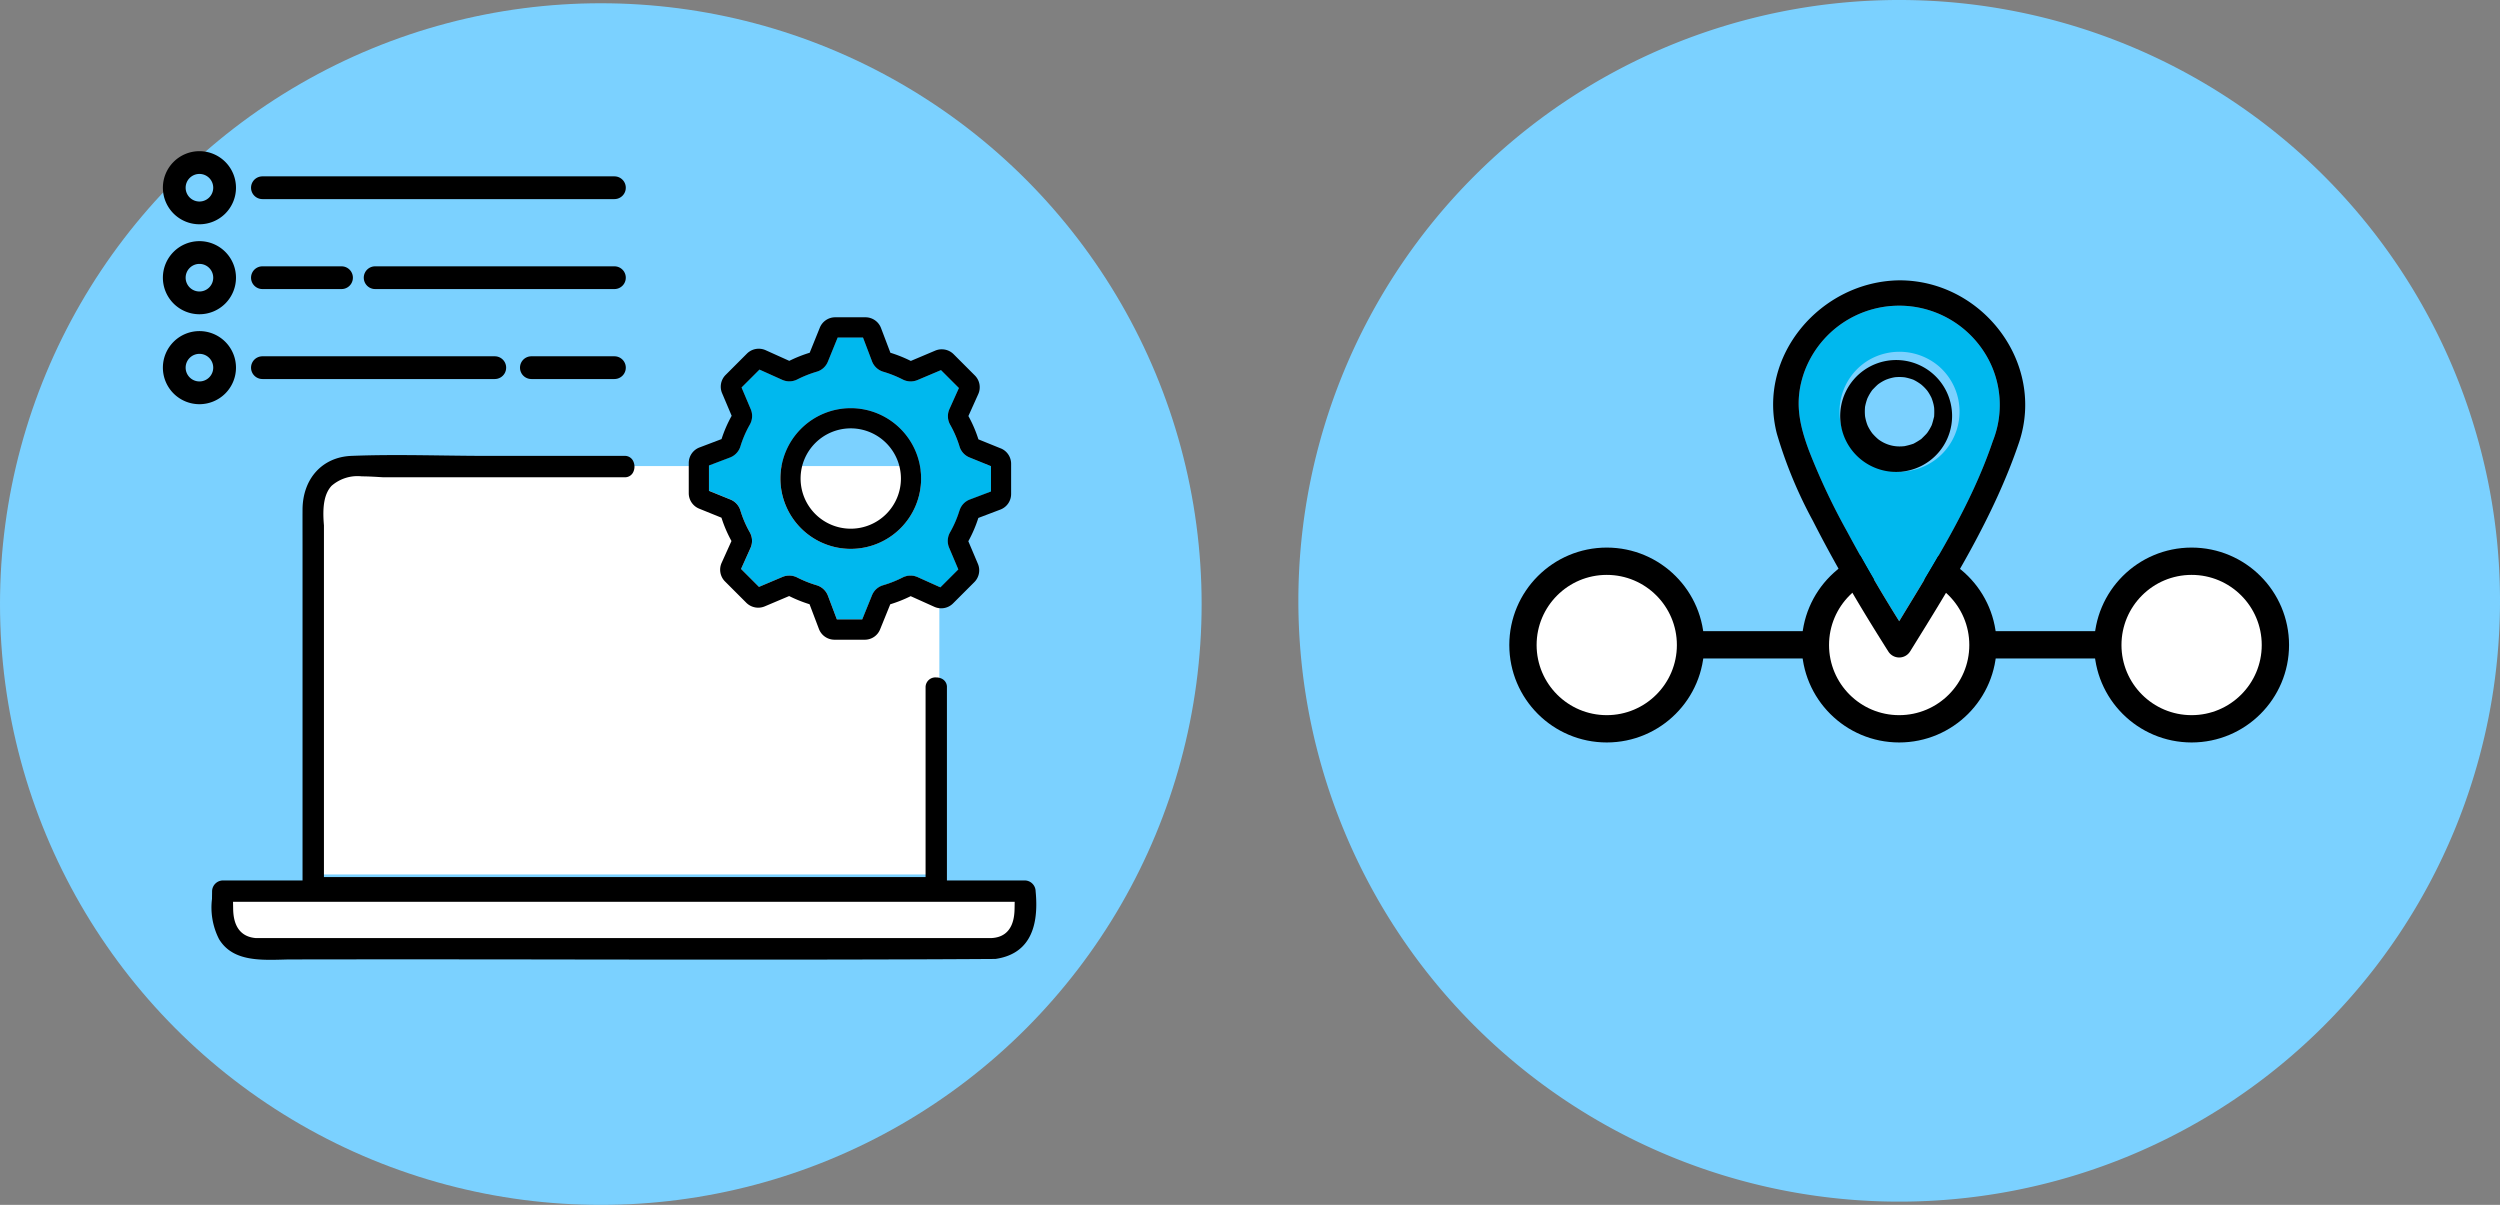
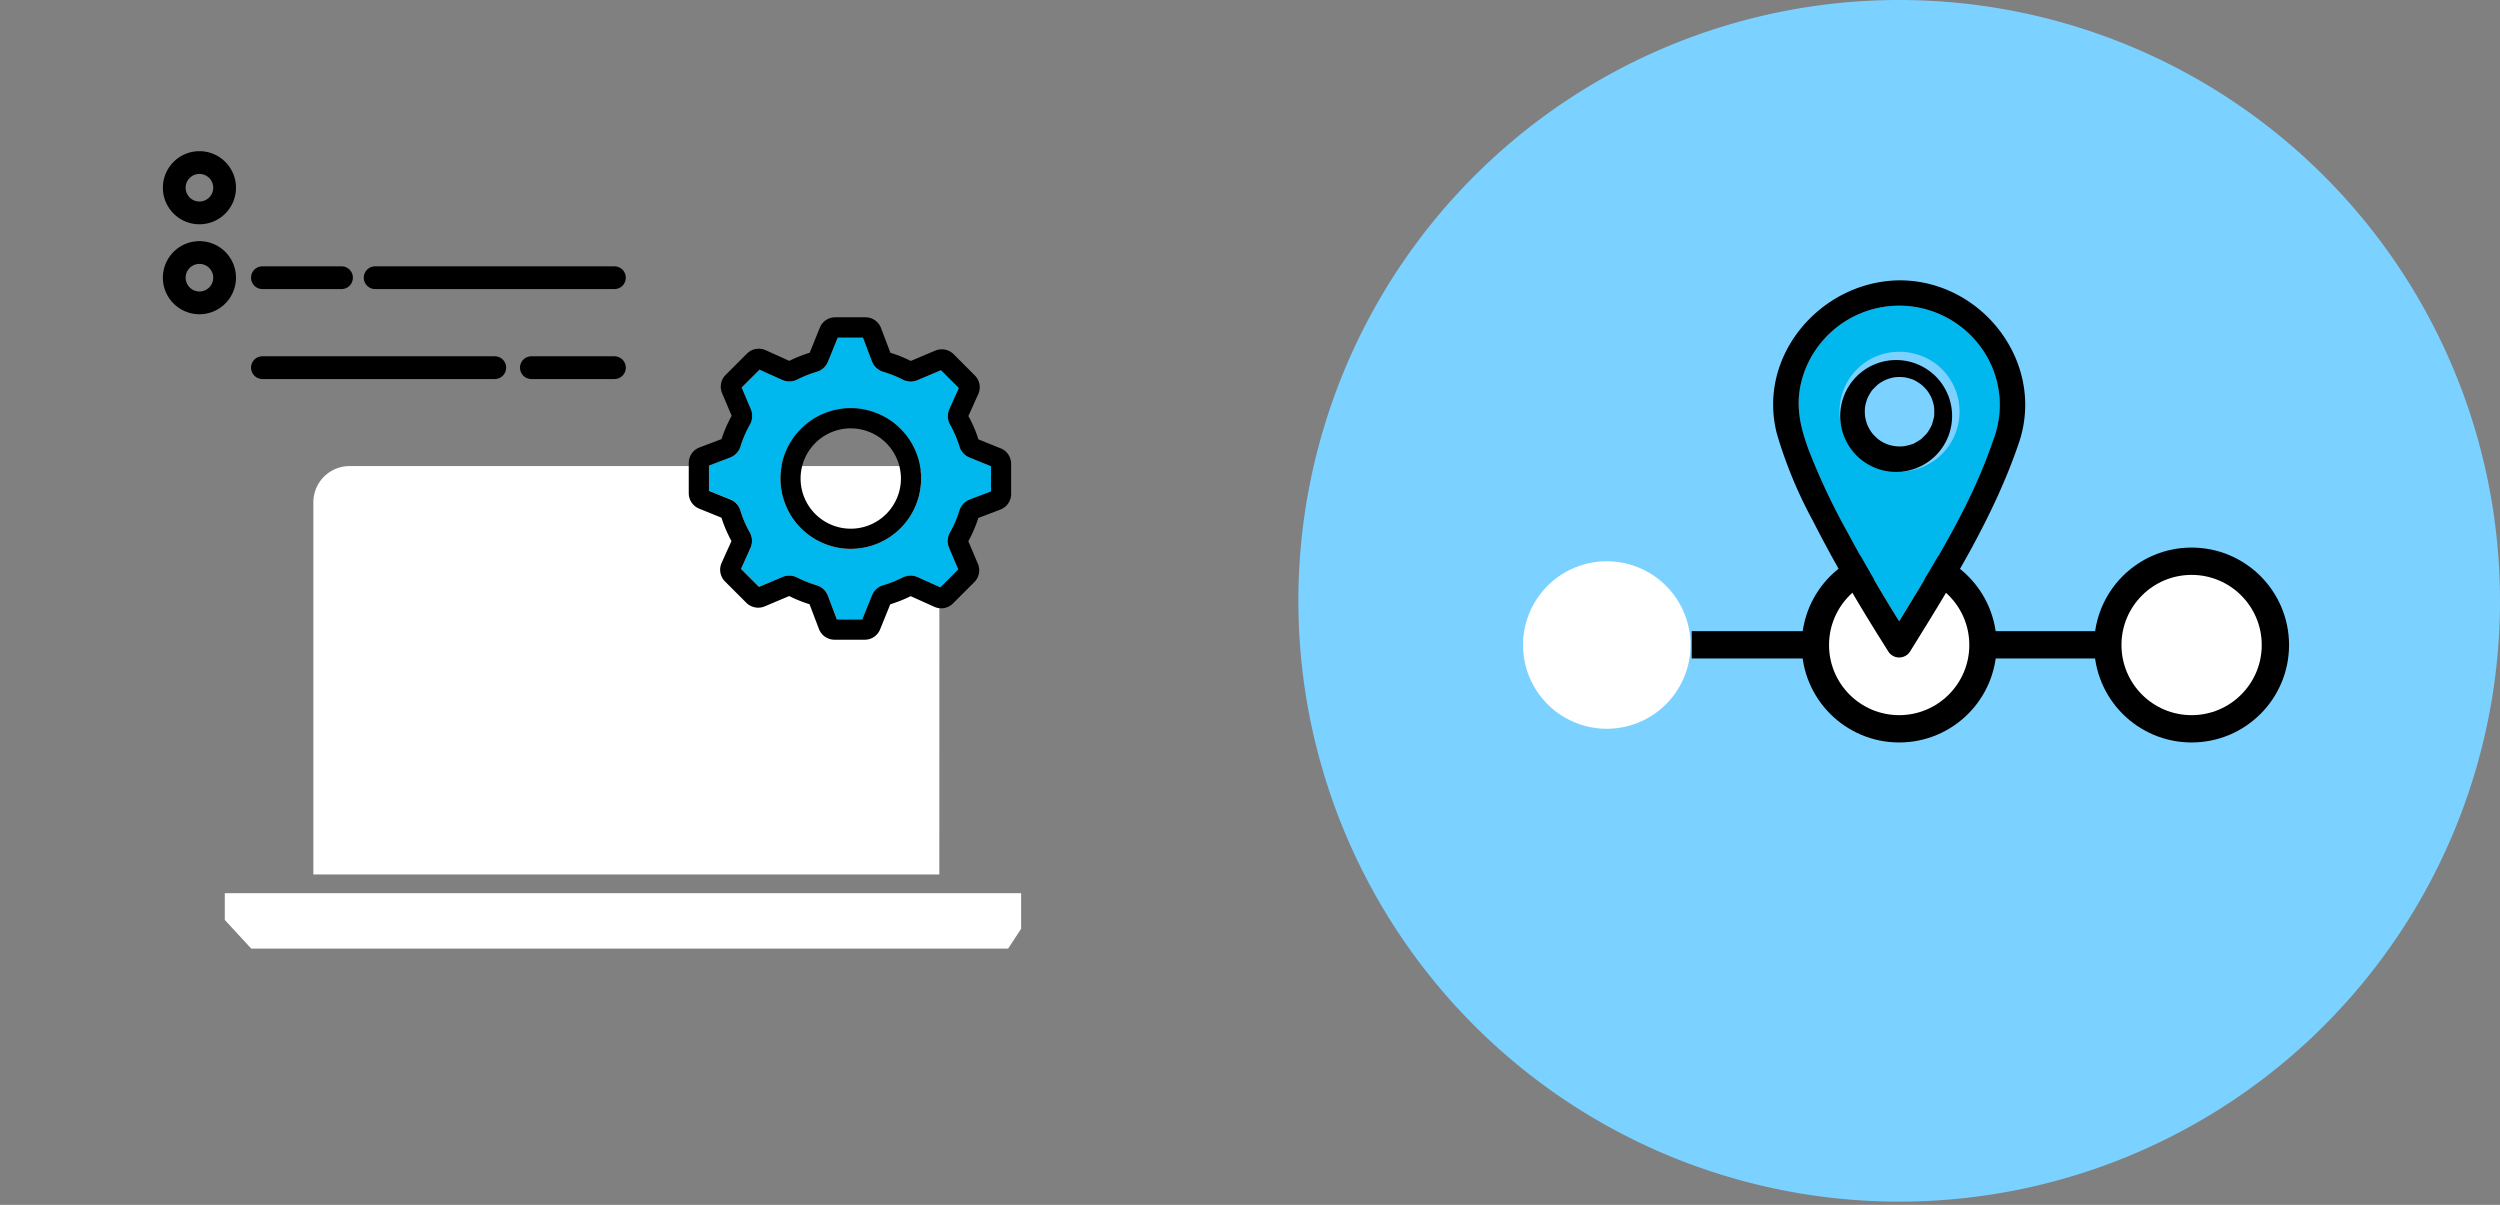
<svg xmlns="http://www.w3.org/2000/svg" width="274.626" height="132.357" viewBox="0 0 274.626 132.357">
  <rect x="0" y="0" width="274.626" height="132.357" fill="#808080" stroke="none" />
  <g transform="translate(-50.374 -3362.487)">
-     <circle cx="66" cy="66" r="66" transform="translate(50.374 3362.845)" fill="#7bd1ff" />
    <path d="M66,0A66,66,0,1,1,0,66,66,66,0,0,1,66,0Z" transform="translate(193 3362.487)" fill="#7bd1ff" />
    <g transform="translate(68.537 3379.364)">
      <path d="M10,124.361v2.94l2.9,3.143h83.15l1.427-2.172v-3.91Z" transform="translate(-3.469 -43.12)" fill="#fff" />
      <path d="M93.652,97.4H24.888V56.52a3.985,3.985,0,0,1,3.984-3.984h60.8a3.984,3.984,0,0,1,3.984,3.984Z" transform="translate(-8.629 -18.216)" fill="#fff" />
-       <path d="M14.276,106.135c-2.232,0-4.464-.276-5.667-2.283a7.646,7.646,0,0,1-.769-4.41c0-.285.01-.57.01-.851a1.206,1.206,0,0,1,1.175-1.175h8.761V62.47l0-1.937c0-1.288-.006-2.576,0-3.864.021-3.4,2.178-5.764,5.367-5.892,1.482-.06,3.108-.089,4.971-.089,1.668,0,3.338.022,5.005.044s3.341.045,5,.045H53.141a1.01,1.01,0,0,1,.9.451,1.387,1.387,0,0,1,.053,1.369,1,1,0,0,1-.954.529H26.626l-.109-.007c-.8-.048-1.55-.093-2.215-.093a4.338,4.338,0,0,0-3.33,1.042c-.772.843-1.028,2.181-.835,4.335l0,38.639h66.09V76.227A1.077,1.077,0,0,1,87.4,75.116a1.363,1.363,0,0,1,.672.171,1.008,1.008,0,0,1,.5.941V97.416H97.14a1.206,1.206,0,0,1,1.175,1.175c.438,4.481-1.05,6.966-4.419,7.448-8.127.052-16.952.075-27.769.075q-9.384,0-18.768-.015t-18.771-.016q-6.2,0-12.4.012l-.438.012c-.483.014-.977.028-1.474.028m-4.114-5.706c.013.768.05,3.1,2.465,3.315l80.854,0c2.472-.133,2.51-2.529,2.523-3.317l.011-.664H10.15Z" transform="translate(-2.715 -17.575)" />
      <path d="M118.935,42.9a11.857,11.857,0,0,0-1.032-2.4,1.9,1.9,0,0,1-.08-1.708l1.043-2.318L116.9,34.5l-2.59,1.095a1.913,1.913,0,0,1-1.6-.058,12.617,12.617,0,0,0-2.154-.86,1.9,1.9,0,0,1-1.233-1.143l-.992-2.617h-2.783l-1.078,2.654a1.879,1.879,0,0,1-1.218,1.1,12.583,12.583,0,0,0-2.153.856,1.908,1.908,0,0,1-1.634.04l-2.508-1.128L94.991,36.41,96,38.8a1.9,1.9,0,0,1-.1,1.671,11.945,11.945,0,0,0-1.038,2.4,1.9,1.9,0,0,1-1.137,1.214l-2.319.88v2.785l2.352.953a1.884,1.884,0,0,1,1.1,1.2A11.85,11.85,0,0,0,95.9,52.323a1.9,1.9,0,0,1,.08,1.708l-1.042,2.314,1.968,1.97,2.59-1.095a1.916,1.916,0,0,1,1.595.056,12.625,12.625,0,0,0,2.156.86,1.9,1.9,0,0,1,1.231,1.143l.992,2.616h2.785l1.074-2.652a1.884,1.884,0,0,1,1.22-1.1,12.461,12.461,0,0,0,2.153-.856,1.915,1.915,0,0,1,1.634-.04l2.507,1.128,1.968-1.968-1.013-2.393a1.907,1.907,0,0,1,.1-1.67,11.842,11.842,0,0,0,1.037-2.4,1.881,1.881,0,0,1,1.139-1.217l2.319-.879V45.056l-2.353-.955a1.881,1.881,0,0,1-1.1-1.2M106.988,54.135a7.728,7.728,0,1,1,7.728-7.728,7.737,7.737,0,0,1-7.728,7.728" transform="translate(-31.695 -10.72)" fill="#00b8ee" />
      <path d="M122.268,41.915l-2.434-.987a14.112,14.112,0,0,0-1.1-2.56l1.082-2.407a1.831,1.831,0,0,0-.368-2.045L117.1,31.565a1.847,1.847,0,0,0-2.019-.379l-2.673,1.13a14.7,14.7,0,0,0-2.243-.9l-1.028-2.71a1.83,1.83,0,0,0-1.707-1.186H104.1a1.825,1.825,0,0,0-1.695,1.16L101.3,31.415a14.722,14.722,0,0,0-2.241.892l-2.6-1.172a1.841,1.841,0,0,0-2.045.367l-2.35,2.352a1.825,1.825,0,0,0-.38,2.02l1.045,2.469A14.152,14.152,0,0,0,91.617,40.9l-2.416.917a1.827,1.827,0,0,0-1.186,1.706v3.326a1.831,1.831,0,0,0,1.16,1.7l2.433.986a14.144,14.144,0,0,0,1.1,2.562l-1.082,2.4A1.829,1.829,0,0,0,92,56.542l2.351,2.352a1.854,1.854,0,0,0,2.019.379l2.673-1.131a14.861,14.861,0,0,0,2.241.9l1.028,2.711a1.831,1.831,0,0,0,1.708,1.186h3.324a1.808,1.808,0,0,0,1.7-1.161l1.107-2.731a14.739,14.739,0,0,0,2.243-.892l2.6,1.171a1.837,1.837,0,0,0,2.044-.366l2.352-2.352a1.83,1.83,0,0,0,.38-2.021l-1.044-2.467a14.253,14.253,0,0,0,1.1-2.558l2.416-.917a1.826,1.826,0,0,0,1.185-1.706V43.611a1.828,1.828,0,0,0-1.16-1.7m-4.516,6.844a11.88,11.88,0,0,1-1.037,2.4,1.907,1.907,0,0,0-.1,1.67l1.013,2.393-1.968,1.968-2.507-1.128a1.912,1.912,0,0,0-1.634.04,12.534,12.534,0,0,1-2.153.856,1.881,1.881,0,0,0-1.22,1.1l-1.075,2.653h-2.784L103.3,58.1a1.9,1.9,0,0,0-1.232-1.143,12.676,12.676,0,0,1-2.155-.861,1.916,1.916,0,0,0-1.595-.056l-2.59,1.095-1.967-1.969L94.8,52.853a1.9,1.9,0,0,0-.08-1.708,11.871,11.871,0,0,1-1.034-2.407,1.884,1.884,0,0,0-1.1-1.2l-2.352-.953V43.8l2.319-.88A1.9,1.9,0,0,0,93.69,41.7a11.922,11.922,0,0,1,1.038-2.4,1.905,1.905,0,0,0,.1-1.672l-1.013-2.395,1.968-1.968,2.508,1.128a1.908,1.908,0,0,0,1.634-.04,12.636,12.636,0,0,1,2.153-.856,1.879,1.879,0,0,0,1.218-1.1l1.078-2.653h2.782l.992,2.617A1.9,1.9,0,0,0,109.38,33.5a12.554,12.554,0,0,1,2.153.86,1.915,1.915,0,0,0,1.6.058l2.59-1.095,1.968,1.968-1.042,2.318a1.9,1.9,0,0,0,.08,1.708,11.863,11.863,0,0,1,1.032,2.4,1.882,1.882,0,0,0,1.1,1.2l2.354.955v2.784l-2.319.879a1.881,1.881,0,0,0-1.139,1.217" transform="translate(-30.518 -9.543)" />
      <path d="M111.155,42.8a7.728,7.728,0,1,0,7.729,7.728,7.737,7.737,0,0,0-7.729-7.728m5.511,7.728a5.511,5.511,0,1,1-5.511-5.511,5.517,5.517,0,0,1,5.511,5.511" transform="translate(-35.862 -14.839)" />
      <path d="M7.03,4.265A2.765,2.765,0,1,1,4.265,1.5,2.765,2.765,0,0,1,7.03,4.265Z" transform="translate(-0.52 -0.52)" fill="none" stroke="#000" stroke-miterlimit="10" stroke-width="2.5" />
-       <line x2="38.668" transform="translate(10.663 3.745)" fill="none" stroke="#000" stroke-linecap="round" stroke-miterlimit="10" stroke-width="2.5" />
      <path d="M7.03,19.393a2.765,2.765,0,1,1-2.765-2.765A2.765,2.765,0,0,1,7.03,19.393Z" transform="translate(-0.52 -5.765)" fill="none" stroke="#000" stroke-miterlimit="10" stroke-width="2.5" />
      <line x2="26.285" transform="translate(23.046 13.627)" fill="none" stroke="#000" stroke-linecap="round" stroke-miterlimit="10" stroke-width="2.5" />
      <line x2="8.69" transform="translate(10.663 13.627)" fill="none" stroke="#000" stroke-linecap="round" stroke-miterlimit="10" stroke-width="2.5" />
-       <path d="M7.03,34.52a2.765,2.765,0,1,1-2.765-2.765A2.765,2.765,0,0,1,7.03,34.52Z" transform="translate(-0.52 -11.011)" fill="none" stroke="#000" stroke-miterlimit="10" stroke-width="2.5" />
+       <path d="M7.03,34.52A2.765,2.765,0,0,1,7.03,34.52Z" transform="translate(-0.52 -11.011)" fill="none" stroke="#000" stroke-miterlimit="10" stroke-width="2.5" />
      <line x2="9.124" transform="translate(40.208 23.51)" fill="none" stroke="#000" stroke-linecap="round" stroke-miterlimit="10" stroke-width="2.5" />
      <line x2="25.526" transform="translate(10.663 23.51)" fill="none" stroke="#000" stroke-linecap="round" stroke-miterlimit="10" stroke-width="2.5" />
    </g>
    <g transform="translate(206.549 3412.956)">
      <g transform="translate(11.123 -19.673)">
        <path d="M20.408,44.309a9.2,9.2,0,1,1-9.2-9.2,9.2,9.2,0,0,1,9.2,9.2" transform="translate(-2 -4.249)" fill="#fff" />
-         <circle cx="9.204" cy="9.204" r="9.204" transform="translate(0 30.856)" fill="none" stroke="#000" stroke-miterlimit="10" stroke-width="3" />
        <path d="M111.237,44.309a9.2,9.2,0,1,1-9.2-9.2,9.2,9.2,0,0,1,9.2,9.2" transform="translate(-60.705 -4.249)" fill="#fff" />
        <circle cx="9.204" cy="9.204" r="9.204" transform="translate(32.123 30.856)" fill="none" stroke="#000" stroke-miterlimit="10" stroke-width="3" />
        <path d="M202.066,44.309a9.2,9.2,0,1,1-9.2-9.2,9.2,9.2,0,0,1,9.2,9.2" transform="translate(-119.411 -4.249)" fill="#fff" />
        <circle cx="9.204" cy="9.204" r="9.204" transform="translate(64.247 30.856)" fill="none" stroke="#000" stroke-miterlimit="10" stroke-width="3" />
        <line x1="13.588" transform="translate(18.535 40.037)" fill="none" stroke="#000" stroke-miterlimit="10" stroke-width="3" />
        <line x1="13.443" transform="translate(50.532 40.037)" fill="none" stroke="#000" stroke-miterlimit="10" stroke-width="3" />
        <path d="M103.147,28.813q2.694,5.02,5.73,9.863c3.826-6.3,7.9-12.743,10.278-19.766a10.718,10.718,0,0,0-.4-8.857A11.1,11.1,0,0,0,98.41,11.421c-1.057,3.082-.535,5.585.558,8.525a71.949,71.949,0,0,0,4.179,8.867m2.4-18.831a6.687,6.687,0,0,1,7.639.647,6.593,6.593,0,1,1-7.639-.647" transform="translate(-67.548 -1.232)" fill="#00b8ee" />
        <path d="M108.844,40.757c4.538-7.313,9.179-14.75,11.956-22.936C123.747,9.062,116.757-.023,107.64,0c-8.613.11-15.659,8.3-13.433,16.865A48.652,48.652,0,0,0,98.151,26.4c2.3,4.526,4.864,8.913,7.564,13.211.241.382.477.767.721,1.145a1.412,1.412,0,0,0,2.408,0M97.172,10.19a11.1,11.1,0,0,1,20.346-1.368,10.717,10.717,0,0,1,.4,8.856c-2.375,7.024-6.452,13.463-10.278,19.766q-3.03-4.831-5.73-9.863a71.946,71.946,0,0,1-4.179-8.867c-1.093-2.94-1.615-5.442-.558-8.525" transform="translate(-66.31 -0.001)" />
        <path d="M110.9,24.494a1.582,1.582,0,0,0,.321-.028,6.145,6.145,0,1,0-.321.028m-3.544-8.036c0-.011.015-.04.028-.068a5.257,5.257,0,0,1,.53-.893c.207-.208.406-.427.631-.617a4.612,4.612,0,0,1,.854-.5,4.911,4.911,0,0,1,.873-.255l.115-.02a4.965,4.965,0,0,1,1.082.01,6.135,6.135,0,0,1,.952.263,5.686,5.686,0,0,1,.857.527,5.286,5.286,0,0,1,.461.438c-.014-.015.1.113.15.171s.148.2.137.185a5.032,5.032,0,0,1,.4.713c-.026-.056-.072-.215.017.049a5.368,5.368,0,0,1,.2.667c0-.019.025.148.043.232s.025.264.023.242a7.646,7.646,0,0,1-.012.828c-.081.311-.158.647-.269.952a5.537,5.537,0,0,1-.557.927q.117-.156-.039.034c-.176.184-.369.37-.547.548a8.885,8.885,0,0,1-.855.516,7.683,7.683,0,0,1-1,.271c-.176.019-.352.027-.53.029a3.869,3.869,0,0,1-2.355-.8,6.173,6.173,0,0,1-.645-.647,4.971,4.971,0,0,1-.468-.764l-.054-.117a5.127,5.127,0,0,1-.267-.978,5.366,5.366,0,0,1,0-1.061,6.288,6.288,0,0,1,.243-.882" transform="translate(-69.531 -3.461)" />
      </g>
    </g>
  </g>
</svg>